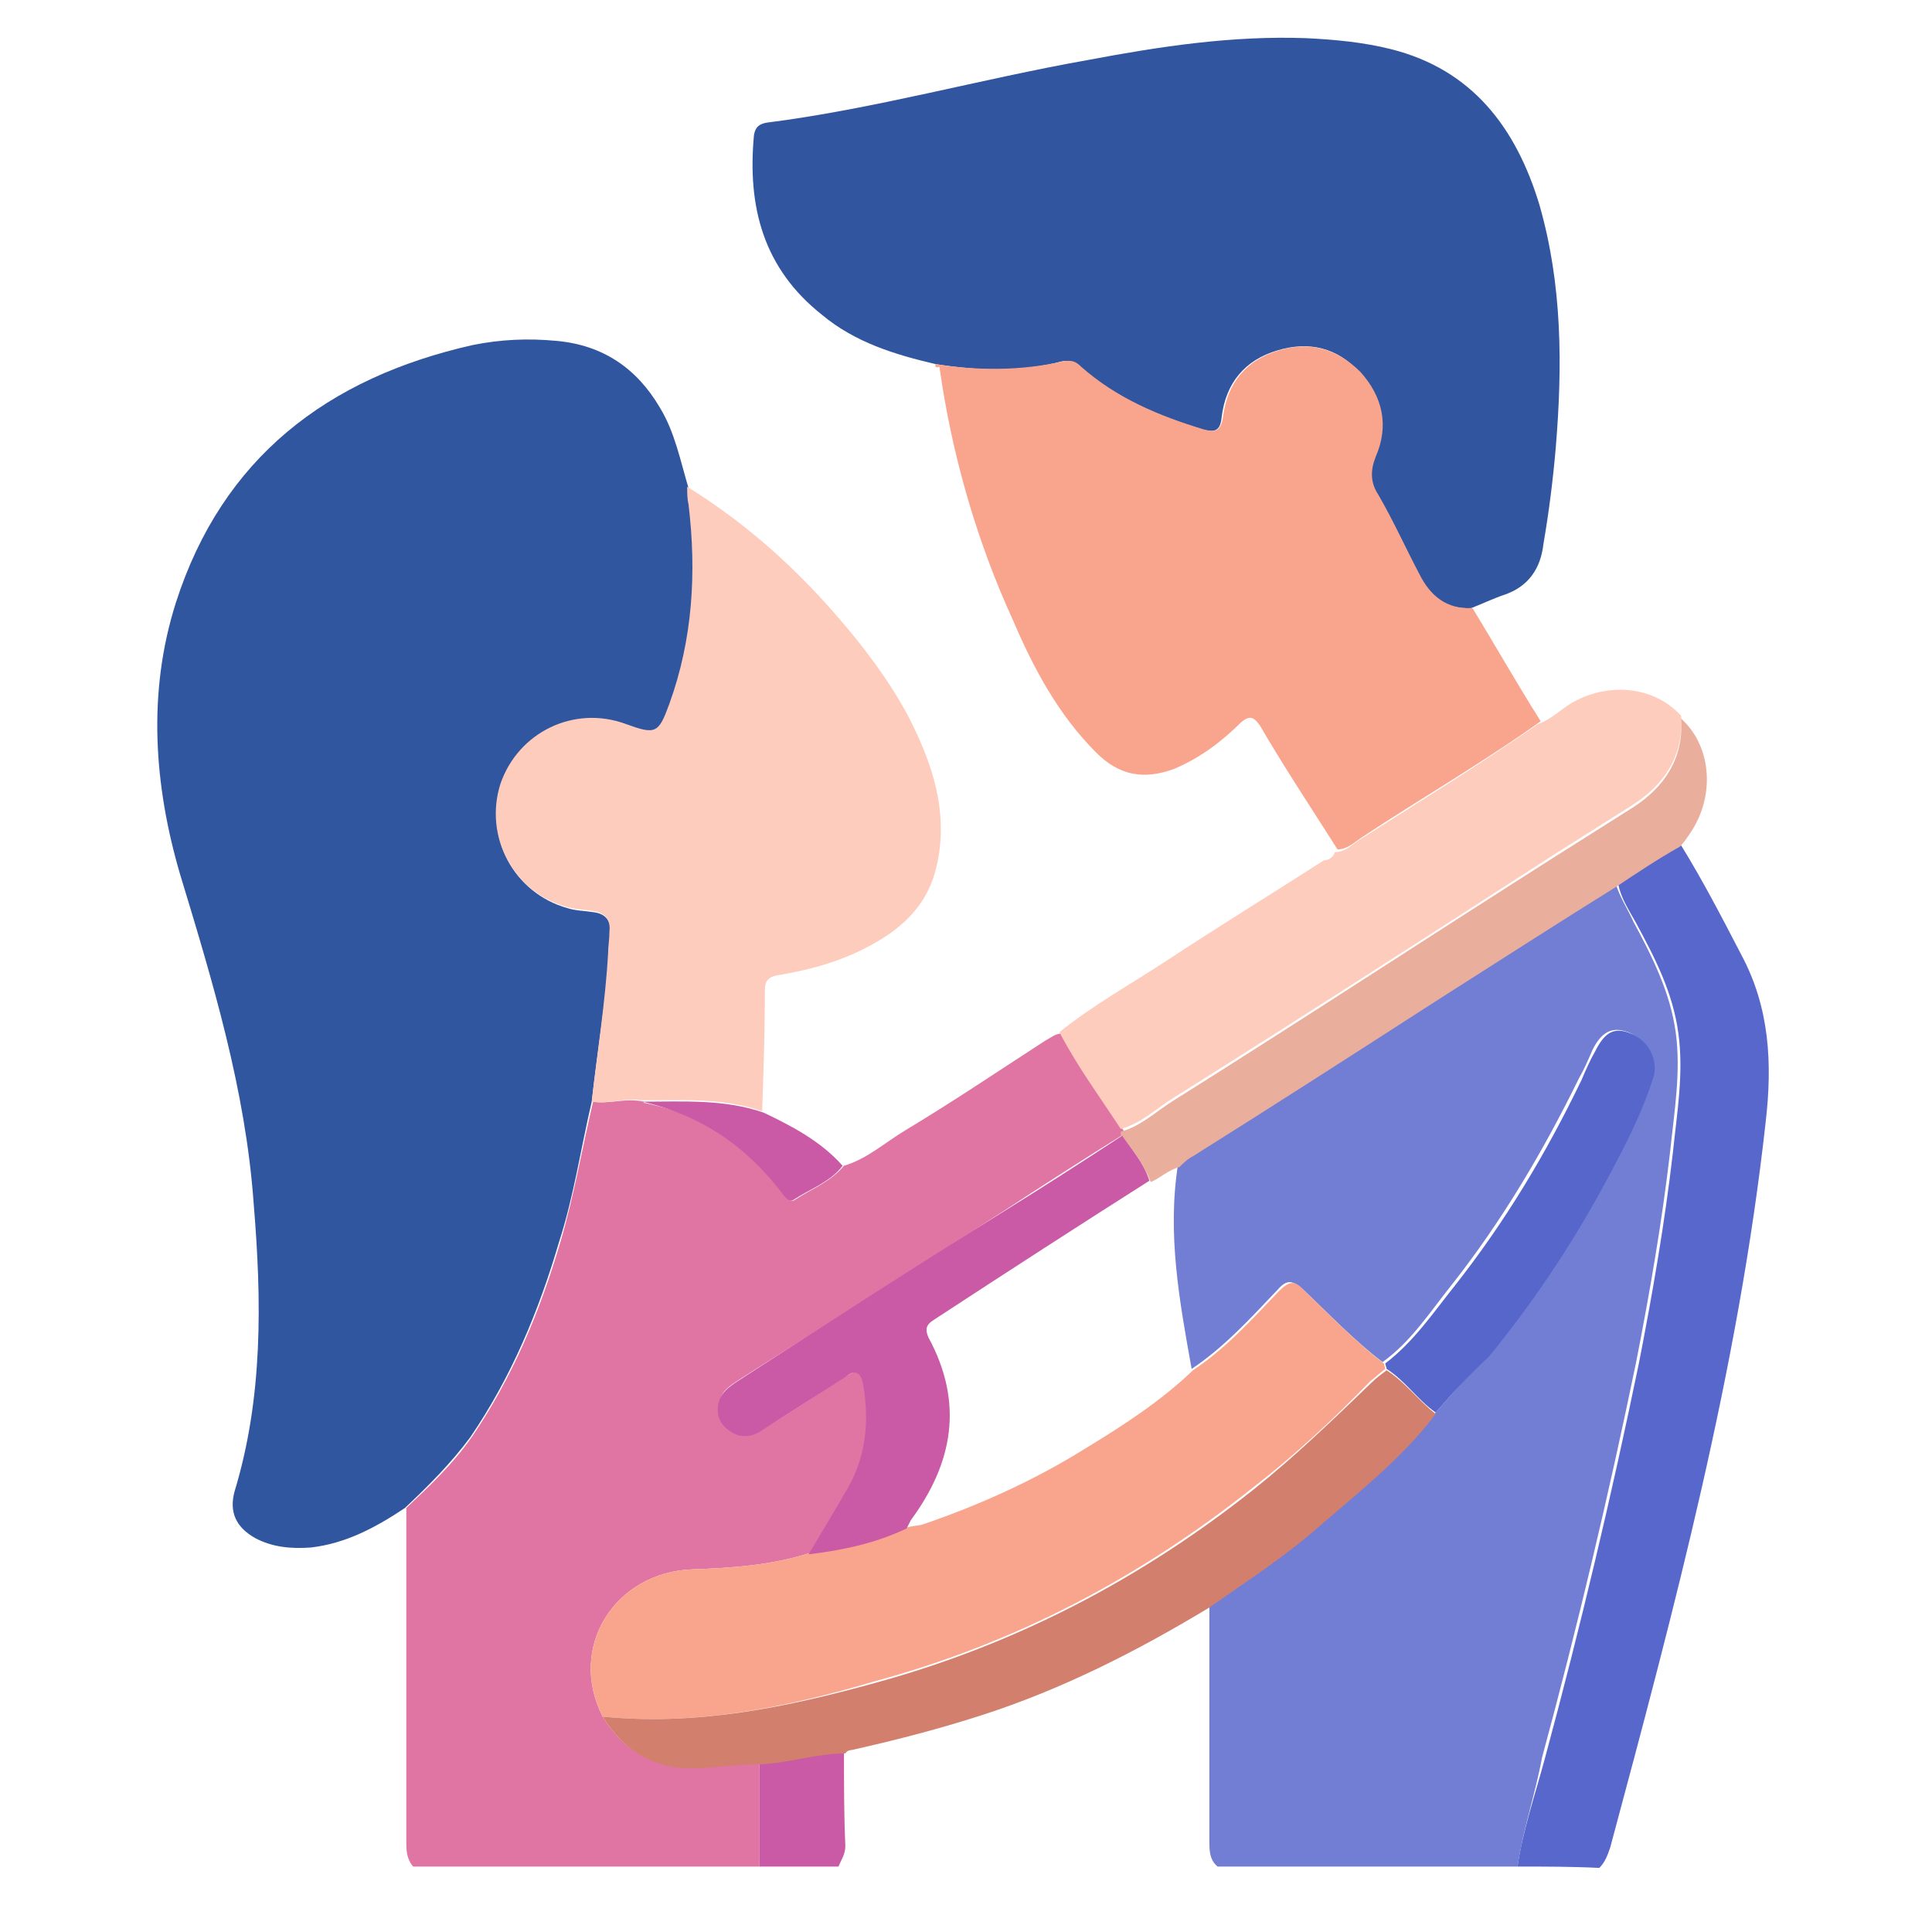
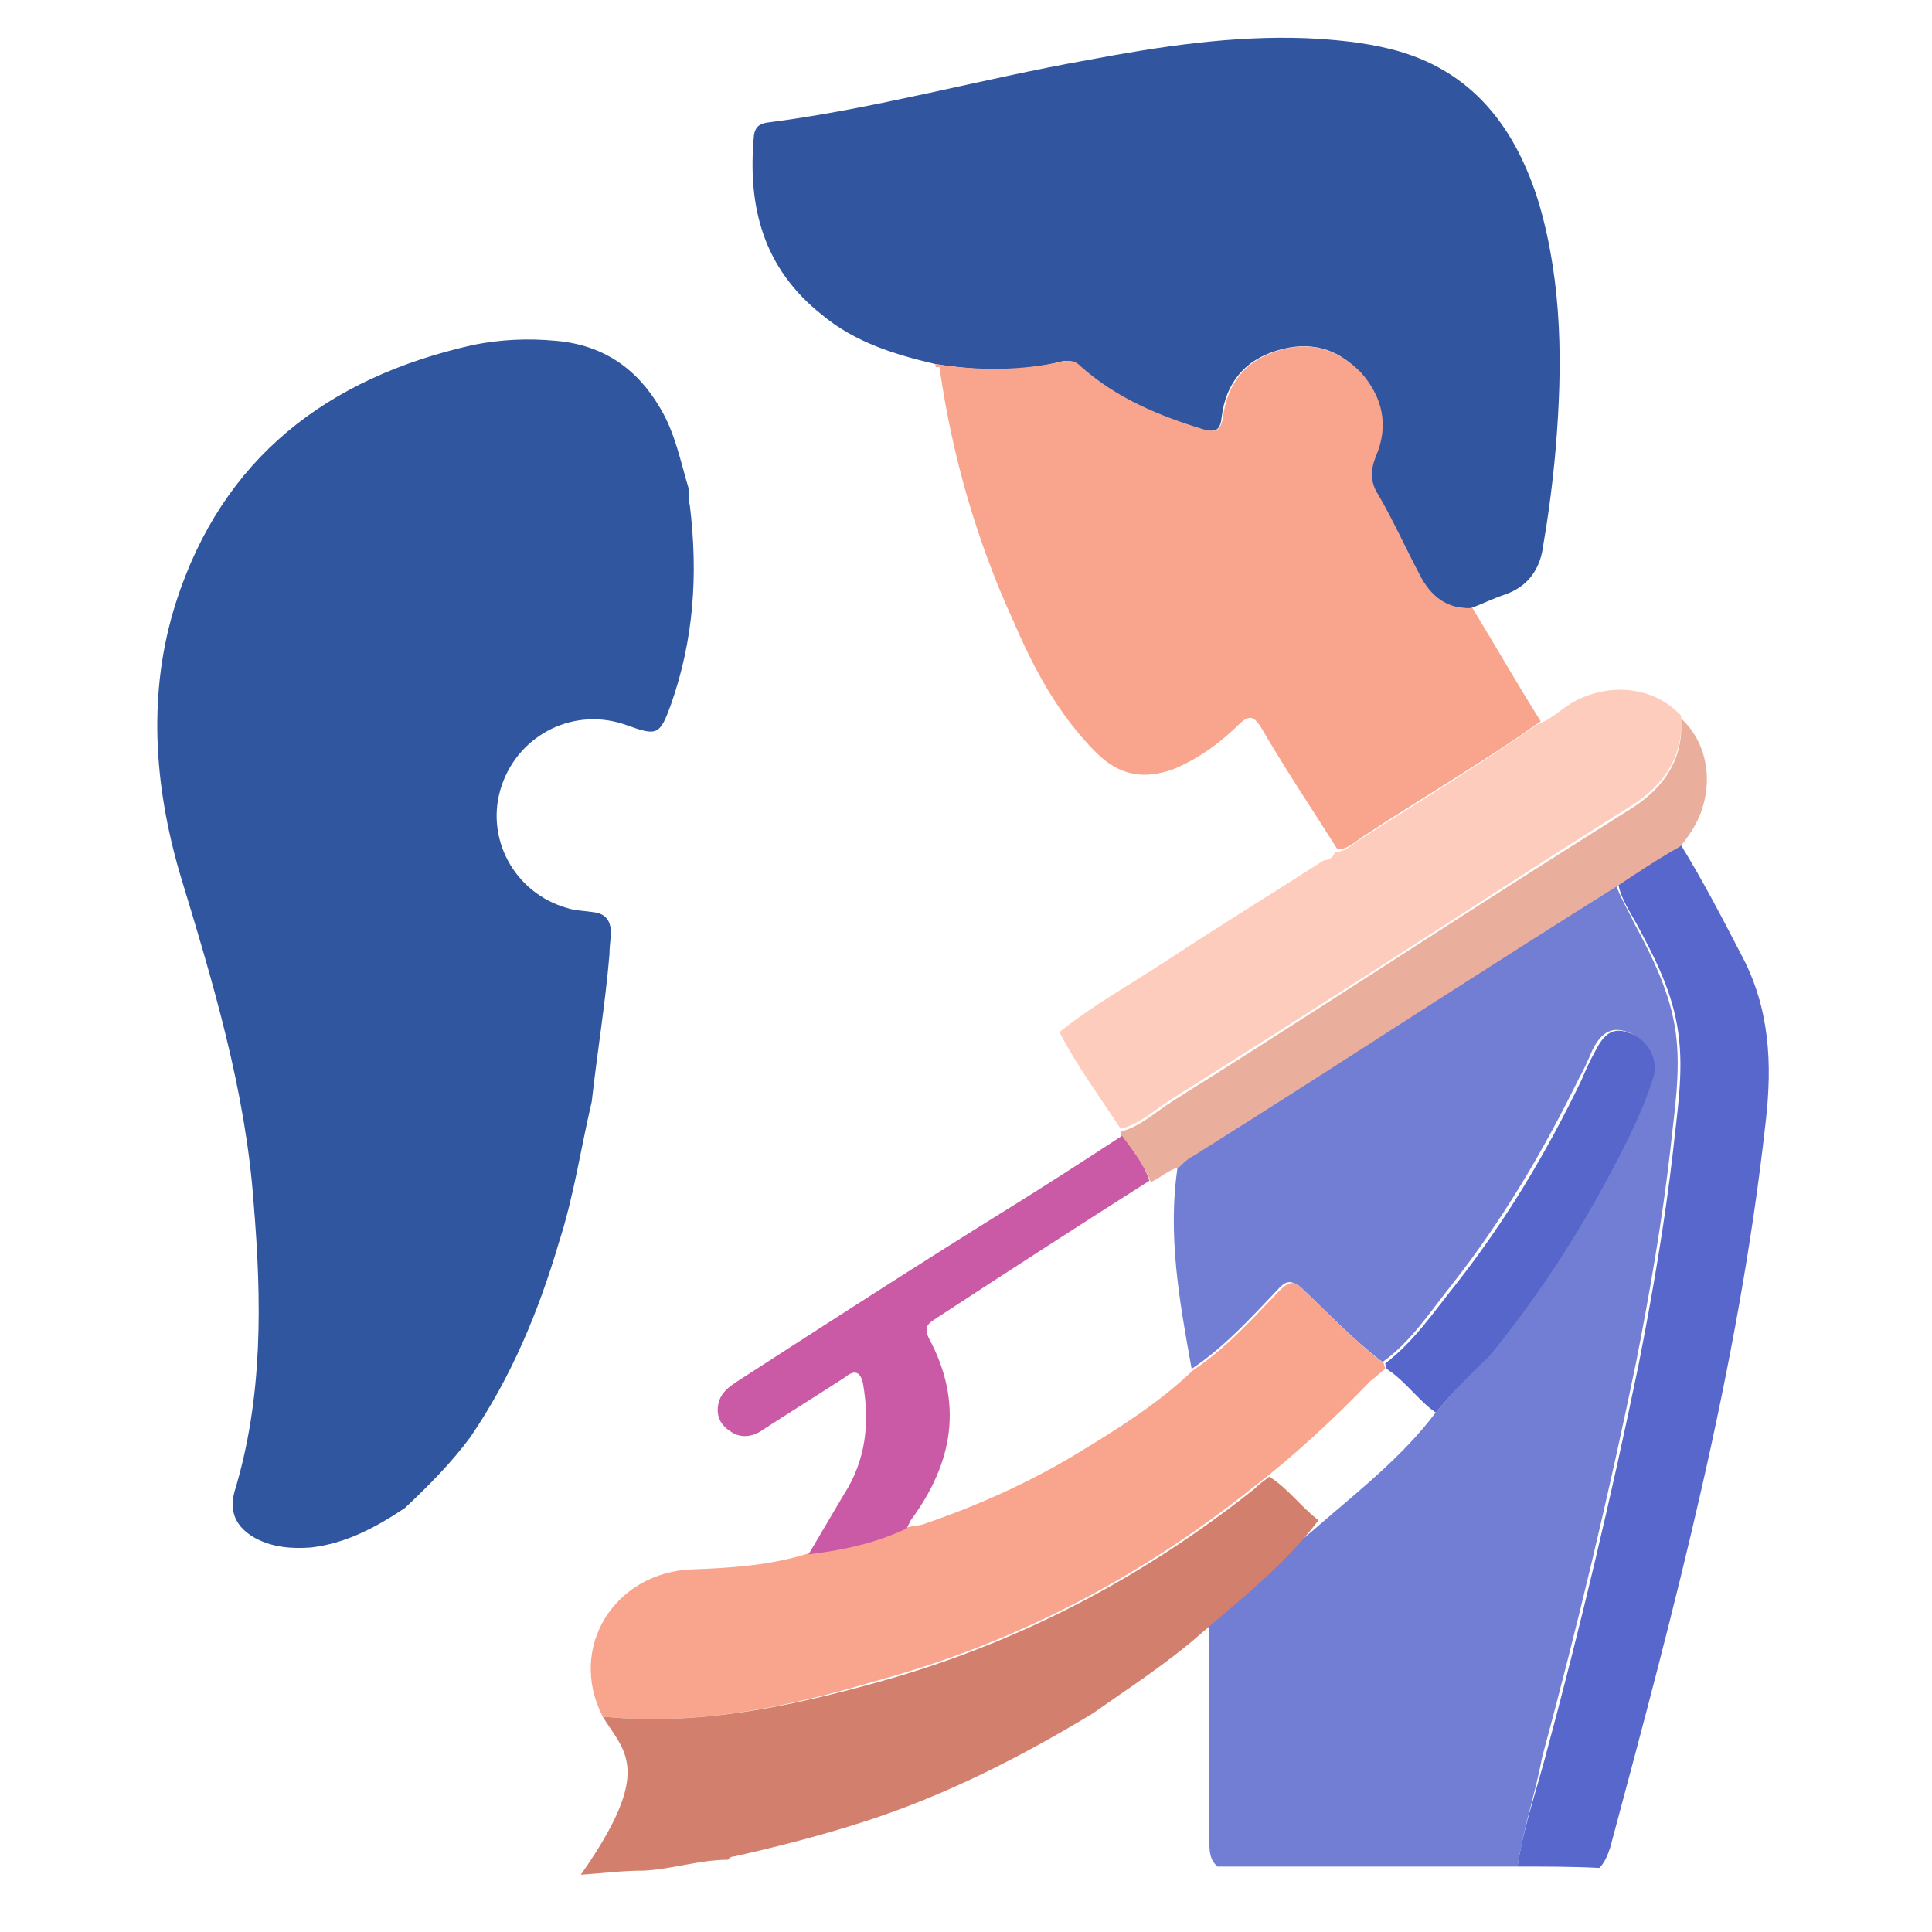
<svg xmlns="http://www.w3.org/2000/svg" id="Warstwa_1" x="0px" y="0px" viewBox="0 0 141.7 141.7" style="enable-background:new 0 0 141.7 141.7;" xml:space="preserve">
  <style type="text/css">	.st0{fill:#717ED3;}	.st1{fill:#E075A4;}	.st2{fill:#5867CC;}	.st3{fill:#CA5AA6;}	.st4{fill:#30569F;}	.st5{fill:#31569F;}	.st6{fill:#F9A58E;}	.st7{fill:#FDCCBD;}	.st8{fill:#FECCBD;}	.st9{fill:#EAAE9D;}	.st10{fill:#D37F6D;}	.st11{fill:#5766CB;}</style>
  <g>
    <path class="st0" d="M111.3,136.9c-7.3,0-14.7,0-22,0c-0.6-0.5-0.6-1.2-0.6-1.9c0-5.7,0-11.5,0-17.2c2.7-1.9,5.5-3.7,8-5.9   c3-2.6,6.2-5.1,8.6-8.3c1.2-1.4,2.5-2.8,3.7-4.2c3.2-3.9,6-8.1,8.4-12.5c1.4-2.6,2.8-5.2,3.7-8.1c0.4-1.2-0.4-2.6-1.7-3.1   c-1.1-0.4-1.9-0.1-2.6,1.3c-0.3,0.7-0.6,1.4-1,2.1c-2.6,5.3-5.6,10.4-9.3,15.1c-1.6,2-3,4.2-5.1,5.7c-2.1-1.6-3.9-3.5-5.8-5.3   c-0.8-0.7-1.2-0.8-1.9,0c-2,2.1-3.9,4.2-6.3,5.8c-0.9-5-1.8-9.9-1-15c0.3-0.3,0.7-0.6,1-0.8c5.9-3.8,11.8-7.6,17.7-11.3   c4.5-2.9,9-5.7,13.4-8.5c0.3,1,0.9,1.9,1.3,2.8c1.4,2.6,2.7,5.2,3.1,8.1c0.4,2.9-0.1,5.8-0.4,8.7c-0.6,5.2-1.5,10.4-2.5,15.5   c-2,9.7-4.3,19.4-6.9,29C112.6,131.6,111.7,134.2,111.3,136.9z" />
-     <path class="st1" d="M30.3,136.9c-0.5-0.6-0.5-1.2-0.5-1.9c0-8.1,0-16.3,0-24.4c1.7-1.6,3.4-3.2,4.8-5.2c3-4.4,5-9.2,6.5-14.3   c1-3.4,1.6-6.9,2.4-10.3c1.2,0.2,2.4-0.3,3.7,0c0,0,0,0.1,0.1,0.1c4.4,0.9,7.8,3.2,10.3,6.8c0.2,0.3,0.4,0.5,0.7,0.3   c1.2-0.8,2.6-1.3,3.6-2.5c1.7-0.5,3-1.7,4.5-2.6c3.5-2.1,6.9-4.4,10.3-6.6c0.4-0.2,0.7-0.5,1.2-0.5c1.3,2.5,2.9,4.8,4.5,7.1   c0,0.1,0,0.2,0,0.3c-2.9,1.8-5.7,3.6-8.6,5.5c-6.5,4.2-13,8.3-19.6,12.5c-0.6,0.4-1.3,0.8-1.4,1.6c-0.2,0.9,0.2,1.6,0.9,2.1   c0.8,0.5,1.6,0.4,2.3-0.1c2.1-1.3,4.1-2.6,6.1-3.9c0.7-0.4,1.1-0.5,1.3,0.5c0.6,2.9,0.2,5.6-1.4,8.1c-0.9,1.4-1.7,2.9-2.6,4.4   c-2.8,0.9-5.7,1.1-8.6,1.2c-5.7,0.2-9.2,5.7-6.6,10.8c1.6,2.6,3.8,3.8,6.9,3.7c1.6-0.1,3.1-0.3,4.6-0.3c0,2.5,0,5.1,0,7.6   C47.3,136.9,38.8,136.9,30.3,136.9z" />
    <path class="st2" d="M111.3,136.9c0.4-2.7,1.3-5.3,2-7.9c2.6-9.6,4.9-19.3,6.9-29c1-5.1,1.9-10.3,2.5-15.5c0.3-2.9,0.8-5.8,0.4-8.7   c-0.4-3-1.7-5.5-3.1-8.1c-0.5-0.9-1.1-1.8-1.3-2.8c1.5-1.1,3-2.1,4.6-2.9c1.6,2.6,3,5.3,4.4,8c2.1,3.9,2.3,8,1.8,12.3   c-2,18.1-6.7,35.7-11.4,53.2c-0.2,0.6-0.4,1.1-0.8,1.5C115.3,136.9,113.3,136.9,111.3,136.9z" />
-     <path class="st3" d="M61.9,128.5c0,2.3,0,4.6,0.1,6.9c0,0.6-0.3,1-0.5,1.5c-1.9,0-3.8,0-5.8,0c0-2.5,0-5.1,0-7.6   C57.8,129.2,59.8,128.6,61.9,128.5z" />
    <path class="st4" d="M43.4,80.8c-0.8,3.4-1.3,6.9-2.4,10.3c-1.5,5.1-3.5,9.9-6.5,14.3c-1.4,1.9-3.1,3.6-4.8,5.2   c-2.1,1.4-4.3,2.6-6.9,2.9c-1.4,0.1-2.8,0-4.1-0.7c-1.4-0.8-1.9-1.9-1.5-3.4c2.1-6.9,2-14,1.4-21.2C18,79.9,15.6,72,13.2,64.1   c-1.9-6.5-2.4-13.3-0.3-19.9C16.3,33.6,24,27.7,34.7,25.3c2-0.4,4-0.5,6.1-0.3c3.4,0.3,5.9,2,7.6,4.9c1.1,1.8,1.5,3.9,2.1,5.9   c0,0.4,0,0.9,0.1,1.3c0.6,5,0.3,9.8-1.4,14.6c-0.8,2.2-1,2.3-3.2,1.5c-3.8-1.4-7.9,0.6-9.2,4.4c-1.3,3.8,0.9,7.9,4.8,9   c0.6,0.2,1.3,0.2,1.9,0.3c0.9,0.1,1.3,0.6,1.3,1.5c0,0.5-0.1,1-0.1,1.6C44.4,73.6,43.8,77.2,43.4,80.8z" />
    <path class="st5" d="M68.6,26.7c-3-0.7-5.9-1.6-8.3-3.6c-4.3-3.4-5.5-7.9-5-13.2c0.1-0.6,0.4-0.8,0.9-0.9C64.1,8,71.9,5.8,79.8,4.4   c5.3-1,10.6-1.8,16-1.6c2.1,0.1,4.2,0.3,6.2,0.8c6,1.5,9.2,5.8,10.9,11.4c1.7,5.9,1.7,11.9,1.2,17.9c-0.2,2.3-0.5,4.7-0.9,7   c-0.2,1.8-1.1,3.1-2.8,3.7c-0.9,0.3-1.7,0.7-2.5,1c-1.9,0.1-3.1-0.8-3.9-2.5c-1-2-1.9-3.9-3-5.8c-0.5-1-0.6-1.8-0.2-2.8   c1-2.3,0.5-4.4-1.1-6.2c-1.6-1.8-3.7-2.3-6-1.6c-2.4,0.7-3.8,2.4-4.1,4.9c-0.1,1.1-0.6,1.1-1.4,0.9c-3.3-1-6.4-2.3-9-4.6   c-0.4-0.3-0.7-0.5-1.3-0.4C74.9,27.3,71.7,27.2,68.6,26.7z" />
    <path class="st6" d="M68.6,26.7c3.1,0.5,6.3,0.5,9.4-0.2c0.6-0.1,0.9,0,1.3,0.4c2.6,2.3,5.7,3.6,9,4.6c0.8,0.2,1.2,0.2,1.4-0.9   c0.3-2.5,1.7-4.2,4.1-4.9c2.3-0.7,4.3-0.1,6,1.6c1.6,1.8,2.1,3.9,1.1,6.2c-0.4,1-0.4,1.9,0.2,2.8c1.1,1.9,2,3.9,3,5.8   c0.8,1.6,2,2.6,3.9,2.5c1.7,2.8,3.3,5.6,5,8.3c-4.2,3-8.7,5.6-13.1,8.5c-0.6,0.4-1.1,0.9-1.8,0.9c-1.9-3-3.9-6-5.7-9.1   c-0.5-0.7-0.8-0.7-1.4-0.2c-1.4,1.4-3,2.6-4.9,3.4c-2.2,0.8-4,0.5-5.7-1.2c-2.8-2.8-4.6-6.2-6.1-9.7c-2.7-5.9-4.5-12.2-5.4-18.6   C68.6,27,68.6,26.9,68.6,26.7z" />
-     <path class="st7" d="M43.4,80.8c0.4-3.6,1-7.3,1.2-10.9c0-0.5,0.1-1,0.1-1.6c0.1-0.9-0.4-1.4-1.3-1.5c-0.6-0.1-1.3-0.1-1.9-0.3   c-3.9-1.1-6-5.2-4.8-9c1.3-3.8,5.4-5.8,9.2-4.4c2.2,0.8,2.4,0.7,3.2-1.5c1.7-4.7,2-9.6,1.4-14.6c-0.1-0.4-0.1-0.9-0.1-1.3   c4.2,2.6,7.8,5.8,11,9.5c2,2.3,3.8,4.7,5.2,7.3c1.8,3.5,3,7.1,2.1,11c-0.6,2.7-2.3,4.4-4.6,5.7c-2.1,1.2-4.5,1.9-6.9,2.3   c-0.7,0.1-1.1,0.3-1.1,1.1c0,3-0.1,5.9-0.2,8.9c-2.9-1-5.9-0.8-8.9-0.8C45.9,80.5,44.6,81,43.4,80.8z" />
    <path class="st8" d="M97.9,62.5c0.8,0,1.3-0.6,1.8-0.9c4.4-2.8,8.8-5.5,13.1-8.5c0.9-0.3,1.6-1,2.4-1.5c2.7-1.6,6.1-1.3,8.1,0.9   c0.2,2.9-1.2,5-3.5,6.5c-1.9,1.2-3.8,2.4-5.7,3.6c-9.3,6-18.6,12-28,17.9c-1.3,0.8-2.4,1.9-3.9,2.3c-1.5-2.3-3.2-4.6-4.5-7.1   c2.5-2,5.2-3.5,7.8-5.2c3.8-2.5,7.7-4.9,11.6-7.4C97.4,63.1,97.8,62.9,97.9,62.5z" />
    <path class="st9" d="M82.2,83c1.5-0.4,2.6-1.5,3.9-2.3c9.4-5.9,18.7-12,28-17.9c1.9-1.2,3.8-2.4,5.7-3.6c2.3-1.5,3.7-3.6,3.5-6.5   c2.3,2.1,2.5,5.8,0.6,8.5c-0.2,0.3-0.4,0.6-0.7,0.9c-1.6,0.9-3.1,1.9-4.6,2.9c-4.5,2.8-9,5.7-13.4,8.5c-5.9,3.8-11.8,7.6-17.7,11.3   c-0.4,0.2-0.7,0.5-1,0.8c-0.8,0.2-1.4,0.8-2.1,1.1c-0.5-1.3-1.3-2.4-2.2-3.4C82.2,83.1,82.2,83.1,82.2,83z" />
-     <path class="st3" d="M47.1,80.8c3,0,6-0.2,8.9,0.8c2.1,1,4.2,2.1,5.8,3.9c-0.9,1.2-2.4,1.7-3.6,2.5c-0.3,0.2-0.5-0.1-0.7-0.3   C54.9,84.2,51.5,81.8,47.1,80.8C47.1,80.9,47.1,80.9,47.1,80.8z" />
    <path class="st6" d="M44.2,125.9c-2.6-5.1,0.9-10.6,6.6-10.8c2.9-0.1,5.8-0.3,8.6-1.2c2.5-0.2,4.9-0.8,7.2-1.9   c0.4-0.1,0.8-0.1,1.1-0.2c4.1-1.4,8.1-3.2,11.8-5.5c2.8-1.7,5.6-3.5,8-5.8c2.4-1.6,4.3-3.7,6.3-5.8c0.8-0.8,1.2-0.8,1.9,0   c1.9,1.8,3.7,3.7,5.8,5.3c0,0.1,0.1,0.3,0.1,0.4c-0.4,0.3-0.7,0.6-1.1,0.9c-2.7,2.8-5.5,5.4-8.6,7.8c-8.3,6.6-17.4,11.4-27.7,14.2   C57.8,125.2,51.1,126.6,44.2,125.9z" />
-     <path class="st10" d="M44.2,125.9c6.9,0.7,13.6-0.7,20.1-2.5c10.2-2.8,19.4-7.6,27.7-14.2c3-2.4,5.8-5.1,8.6-7.8   c0.3-0.3,0.7-0.6,1.1-0.9c1.4,0.9,2.3,2.2,3.6,3.2c-2.4,3.2-5.6,5.7-8.6,8.3c-2.5,2.2-5.3,4-8,5.9c-5.3,3.2-10.8,6-16.7,7.9   c-3.1,1-6.2,1.8-9.3,2.5c-0.3,0.1-0.5,0-0.7,0.3c-2.1,0-4.1,0.7-6.2,0.8c-1.6,0-3.1,0.2-4.6,0.3C48,129.8,45.8,128.5,44.2,125.9z" />
+     <path class="st10" d="M44.2,125.9c6.9,0.7,13.6-0.7,20.1-2.5c10.2-2.8,19.4-7.6,27.7-14.2c0.3-0.3,0.7-0.6,1.1-0.9c1.4,0.9,2.3,2.2,3.6,3.2c-2.4,3.2-5.6,5.7-8.6,8.3c-2.5,2.2-5.3,4-8,5.9c-5.3,3.2-10.8,6-16.7,7.9   c-3.1,1-6.2,1.8-9.3,2.5c-0.3,0.1-0.5,0-0.7,0.3c-2.1,0-4.1,0.7-6.2,0.8c-1.6,0-3.1,0.2-4.6,0.3C48,129.8,45.8,128.5,44.2,125.9z" />
    <path class="st11" d="M105.3,103.6c-1.3-0.9-2.2-2.3-3.6-3.2c0-0.1-0.1-0.3-0.1-0.4c2.1-1.6,3.5-3.7,5.1-5.7   c3.7-4.7,6.7-9.7,9.3-15.1c0.3-0.7,0.6-1.4,1-2.1c0.7-1.4,1.4-1.8,2.6-1.3c1.3,0.5,2,1.9,1.7,3.1c-0.9,2.9-2.3,5.5-3.7,8.1   c-2.4,4.4-5.2,8.6-8.4,12.5C107.7,100.9,106.5,102.2,105.3,103.6z" />
    <path class="st3" d="M84.3,86.6c-5.2,3.3-10.3,6.6-15.5,10c-0.6,0.4-1.1,0.6-0.7,1.5c2.6,4.8,1.8,9.2-1.3,13.4   c-0.1,0.2-0.2,0.4-0.3,0.6c-2.3,1.1-4.7,1.6-7.2,1.9c0.9-1.5,1.7-2.9,2.6-4.4c1.6-2.5,1.9-5.2,1.4-8.1c-0.2-1-0.7-1-1.3-0.5   c-2,1.3-4.1,2.6-6.1,3.9c-0.7,0.5-1.6,0.6-2.3,0.1c-0.8-0.5-1.1-1.2-0.9-2.1c0.2-0.8,0.8-1.2,1.4-1.6c6.5-4.2,13-8.4,19.6-12.5   c2.9-1.8,5.7-3.6,8.6-5.5C83,84.3,83.9,85.3,84.3,86.6z" />
  </g>
</svg>